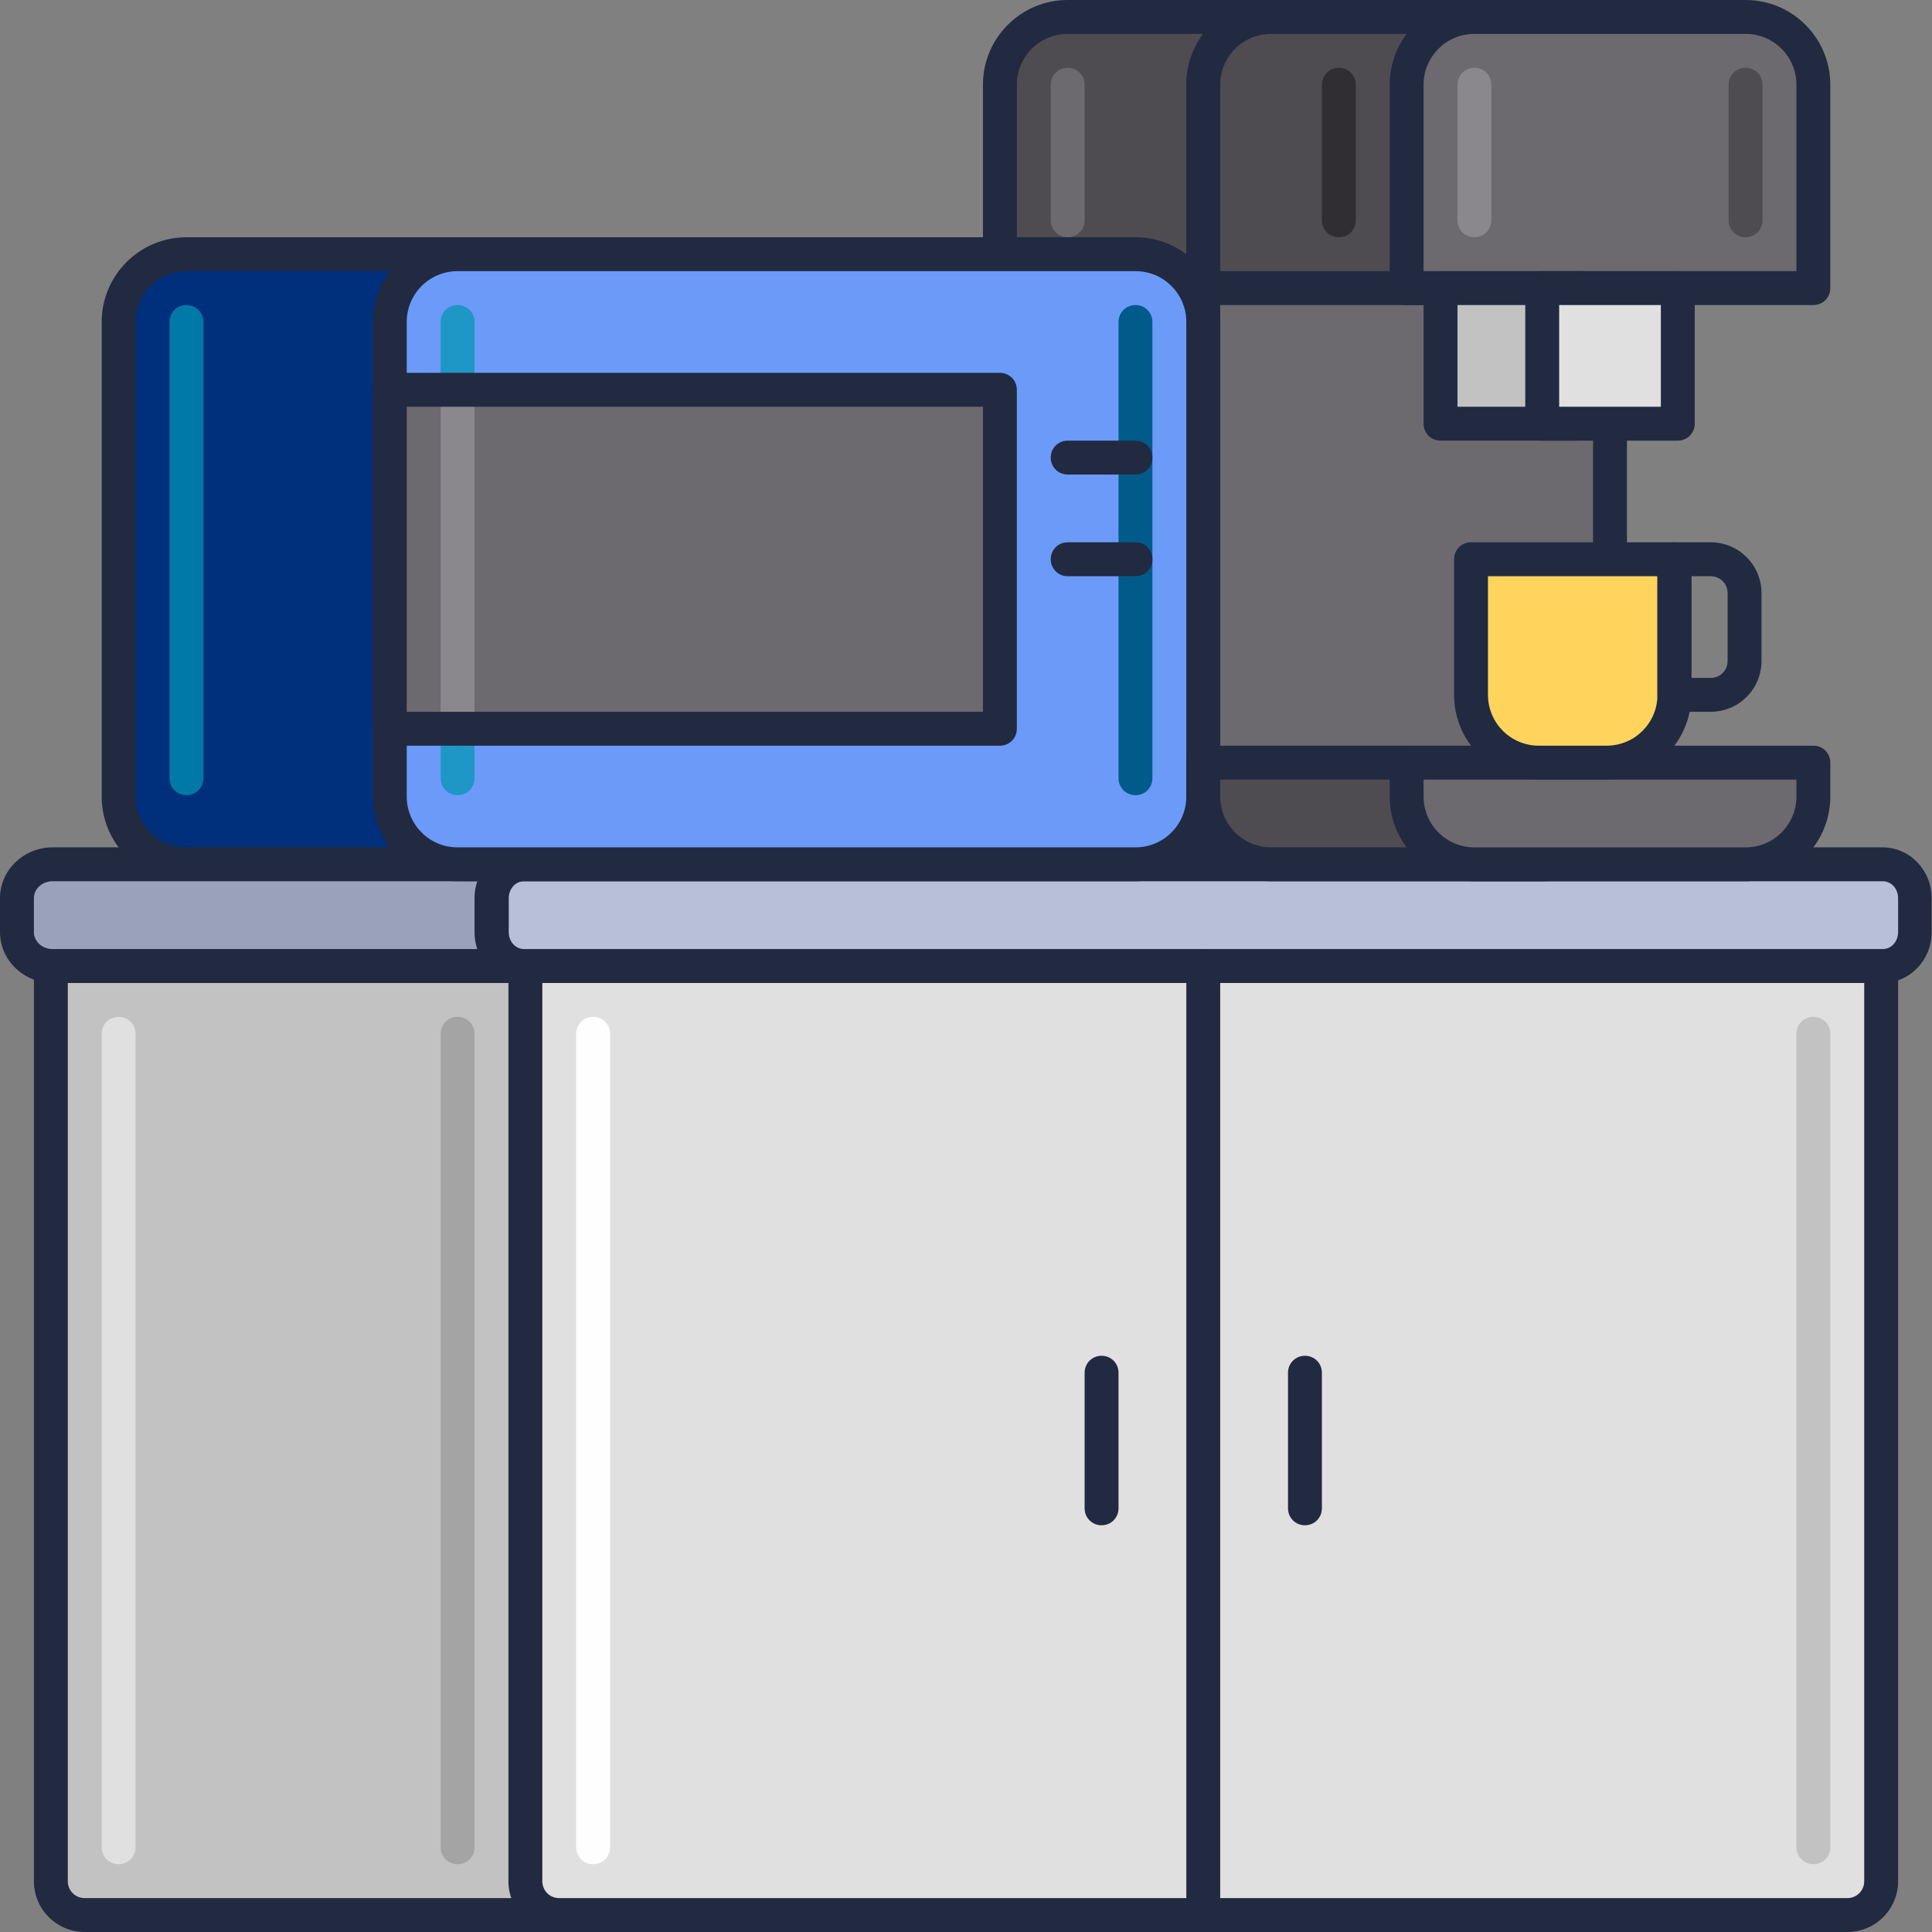
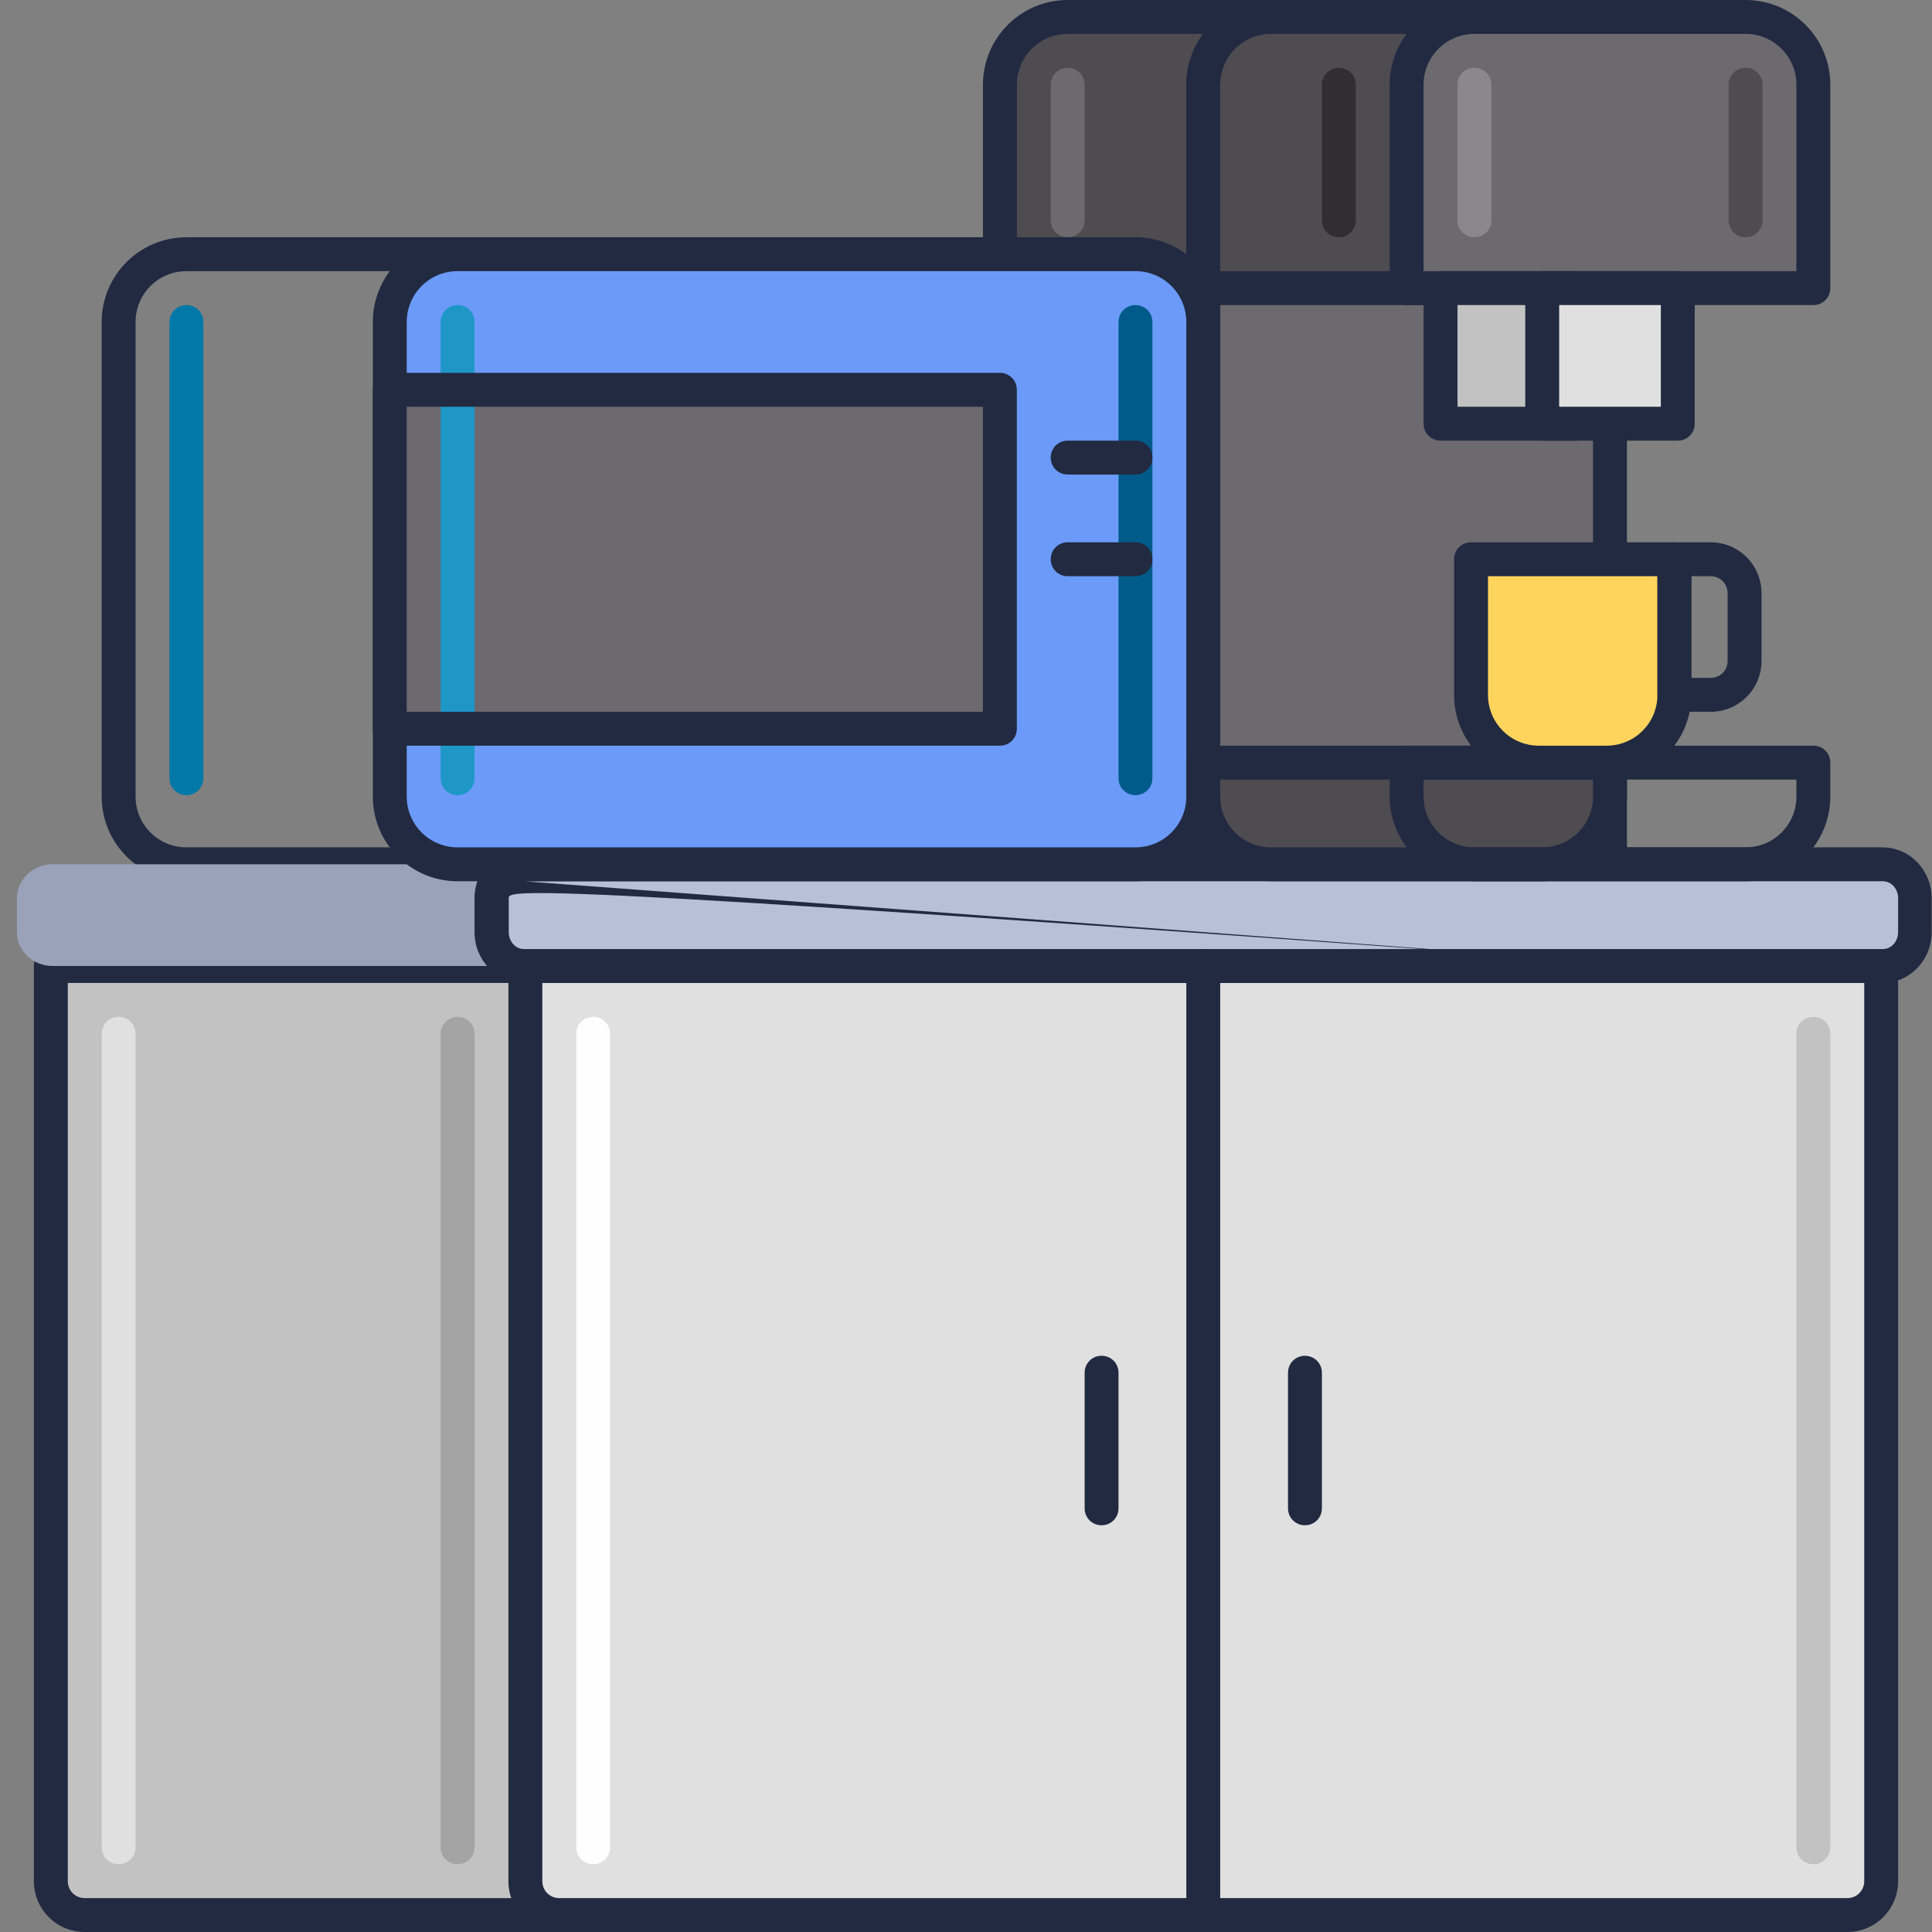
<svg xmlns="http://www.w3.org/2000/svg" width="109" height="109" viewBox="0 0 109 109" fill="none">
  <rect x="0" y="0" width="109" height="109" fill="#808080" stroke="none" />
  <g clip-path="url(#clip0_299_3117)">
    <path d="M60.237 0.956H75.535C77.638 0.956 79.359 2.677 79.359 4.781V48.763H56.412V4.781C56.412 2.677 58.133 0.956 60.237 0.956Z" fill="#4E4B51" />
    <path d="M79.36 49.719H56.412C55.877 49.719 55.456 49.299 55.456 48.763V4.781C55.456 2.142 57.598 0 60.237 0H75.535C78.174 0 80.316 2.142 80.316 4.781V48.763C80.316 49.299 79.895 49.719 79.36 49.719ZM57.368 47.807H78.403V4.781C78.403 3.194 77.122 1.912 75.535 1.912H60.237C58.65 1.912 57.368 3.194 57.368 4.781V47.807Z" fill="#212A41" />
    <path d="M71.71 0.956H87.009C89.112 0.956 90.833 2.677 90.833 4.781V48.763H67.886V4.781C67.886 2.677 69.607 0.956 71.71 0.956Z" fill="#6C696F" />
    <path d="M90.833 49.719H67.886C67.351 49.719 66.93 49.299 66.93 48.763V4.781C66.93 2.142 69.072 0 71.711 0H87.009C89.648 0 91.79 2.142 91.79 4.781V48.763C91.79 49.299 91.369 49.719 90.833 49.719ZM68.842 47.807H89.877V4.781C89.877 3.194 88.596 1.912 87.009 1.912H71.711C70.123 1.912 68.842 3.194 68.842 4.781V47.807Z" fill="#212A41" />
-     <path d="M48.763 14.342H10.517C8.405 14.342 6.693 16.055 6.693 18.167V44.939C6.693 47.051 8.405 48.763 10.517 48.763H48.763C50.875 48.763 52.588 47.051 52.588 44.939V18.167C52.588 16.055 50.875 14.342 48.763 14.342Z" fill="#00307C" />
    <path d="M48.763 49.719H10.518C7.879 49.719 5.737 47.578 5.737 44.939V18.167C5.737 15.528 7.879 13.386 10.518 13.386H48.763C51.402 13.386 53.544 15.528 53.544 18.167V44.939C53.544 47.578 51.402 49.719 48.763 49.719ZM10.518 15.298C8.93 15.298 7.649 16.579 7.649 18.167V44.939C7.649 46.526 8.93 47.807 10.518 47.807H48.763C50.35 47.807 51.632 46.526 51.632 44.939V18.167C51.632 16.579 50.35 15.298 48.763 15.298H10.518Z" fill="#212A41" />
    <path d="M2.868 54.5H79.36V106.132C79.36 107.183 78.499 108.044 77.447 108.044H4.781C3.729 108.044 2.868 107.183 2.868 106.132V54.5Z" fill="#C2C2C2" />
    <path d="M77.448 109H4.781C3.194 109 1.912 107.719 1.912 106.132V54.5C1.912 53.965 2.333 53.544 2.868 53.544H79.36C79.895 53.544 80.316 53.965 80.316 54.5V106.132C80.316 107.719 79.035 109 77.448 109ZM3.825 55.456V106.132C3.825 106.667 4.245 107.088 4.781 107.088H77.448C77.983 107.088 78.404 106.667 78.404 106.132V55.456H3.825Z" fill="#212A41" />
    <path d="M79.264 54.5H2.964C1.855 54.5 0.956 53.639 0.956 52.588V50.675C0.956 49.624 1.855 48.763 2.964 48.763H79.264C80.373 48.763 81.272 49.624 81.272 50.675V52.588C81.272 53.639 80.373 54.5 79.264 54.5Z" fill="#99A2B9" />
-     <path d="M79.264 55.456H2.964C1.339 55.456 0 54.175 0 52.588V50.675C0 49.088 1.339 47.807 2.964 47.807H79.264C80.889 47.807 82.228 49.088 82.228 50.675V52.588C82.228 54.175 80.889 55.456 79.264 55.456ZM2.964 49.719C2.39 49.719 1.912 50.14 1.912 50.675V52.588C1.912 53.123 2.39 53.544 2.964 53.544H79.264C79.838 53.544 80.316 53.123 80.316 52.588V50.675C80.316 50.14 79.838 49.719 79.264 49.719H2.964Z" fill="#212A41" />
    <path d="M29.64 54.5H106.132V106.132C106.132 107.183 105.271 108.044 104.219 108.044H31.553C30.501 108.044 29.64 107.183 29.64 106.132V54.5Z" fill="#E0E0E0" />
    <path d="M104.219 109H31.553C29.966 109 28.684 107.719 28.684 106.132V54.5C28.684 53.965 29.105 53.544 29.64 53.544H106.132C106.667 53.544 107.088 53.965 107.088 54.5V106.132C107.088 107.719 105.807 109 104.219 109ZM30.597 55.456V106.132C30.597 106.667 31.017 107.088 31.553 107.088H104.219C104.755 107.088 105.176 106.667 105.176 106.132V55.456H30.597Z" fill="#212A41" />
    <path d="M106.227 54.5H29.545C28.531 54.5 27.728 53.639 27.728 52.588V50.675C27.728 49.624 28.55 48.763 29.545 48.763H106.208C107.222 48.763 108.025 49.624 108.025 50.675V52.588C108.025 53.639 107.202 54.5 106.208 54.5H106.227Z" fill="#B7C0D7" />
-     <path d="M106.227 55.456H29.545C28.015 55.456 26.772 54.175 26.772 52.588V50.675C26.772 49.088 28.015 47.807 29.545 47.807H106.208C107.738 47.807 108.981 49.088 108.981 50.675V52.588C108.981 54.175 107.738 55.456 106.208 55.456H106.227ZM29.564 49.719C29.086 49.719 28.703 50.14 28.703 50.675V52.588C28.703 53.123 29.086 53.544 29.564 53.544H106.227C106.705 53.544 107.088 53.123 107.088 52.588V50.675C107.088 50.14 106.705 49.719 106.227 49.719H29.545H29.564Z" fill="#212A41" />
+     <path d="M106.227 55.456H29.545C28.015 55.456 26.772 54.175 26.772 52.588V50.675C26.772 49.088 28.015 47.807 29.545 47.807H106.208C107.738 47.807 108.981 49.088 108.981 50.675V52.588C108.981 54.175 107.738 55.456 106.208 55.456H106.227ZC29.086 49.719 28.703 50.14 28.703 50.675V52.588C28.703 53.123 29.086 53.544 29.564 53.544H106.227C106.705 53.544 107.088 53.123 107.088 52.588V50.675C107.088 50.14 106.705 49.719 106.227 49.719H29.545H29.564Z" fill="#212A41" />
    <path d="M102.307 105.175C101.772 105.175 101.351 104.755 101.351 104.219V58.325C101.351 57.789 101.772 57.368 102.307 57.368C102.842 57.368 103.263 57.789 103.263 58.325V104.219C103.263 104.755 102.842 105.175 102.307 105.175Z" fill="#C2C2C2" />
    <path d="M33.465 105.175C32.929 105.175 32.509 104.755 32.509 104.219V58.325C32.509 57.789 32.929 57.368 33.465 57.368C34 57.368 34.421 57.789 34.421 58.325V104.219C34.421 104.755 34 105.175 33.465 105.175Z" fill="#FEFEFE" />
    <path d="M6.693 105.175C6.158 105.175 5.737 104.755 5.737 104.219V58.325C5.737 57.789 6.158 57.368 6.693 57.368C7.228 57.368 7.649 57.789 7.649 58.325V104.219C7.649 104.755 7.228 105.175 6.693 105.175Z" fill="#E0E0E0" />
    <path d="M25.816 105.175C25.28 105.175 24.86 104.755 24.86 104.219V58.325C24.86 57.789 25.28 57.368 25.816 57.368C26.351 57.368 26.772 57.789 26.772 58.325V104.219C26.772 104.755 26.351 105.175 25.816 105.175Z" fill="#A4A4A4" />
    <path d="M64.061 14.342H25.816C23.703 14.342 21.991 16.055 21.991 18.167V44.939C21.991 47.051 23.703 48.763 25.816 48.763H64.061C66.174 48.763 67.886 47.051 67.886 44.939V18.167C67.886 16.055 66.174 14.342 64.061 14.342Z" fill="#6B9AF9" />
    <path d="M64.061 49.719H25.816C23.177 49.719 21.035 47.578 21.035 44.939V18.167C21.035 15.528 23.177 13.386 25.816 13.386H64.061C66.7 13.386 68.842 15.528 68.842 18.167V44.939C68.842 47.578 66.7 49.719 64.061 49.719ZM25.816 15.298C24.229 15.298 22.947 16.579 22.947 18.167V44.939C22.947 46.526 24.229 47.807 25.816 47.807H64.061C65.649 47.807 66.93 46.526 66.93 44.939V18.167C66.93 16.579 65.649 15.298 64.061 15.298H25.816Z" fill="#212A41" />
    <path d="M56.412 21.991H21.991V41.114H56.412V21.991Z" fill="#6C696F" />
    <path d="M67.886 109C67.351 109 66.93 108.579 66.93 108.044V54.5C66.93 53.965 67.351 53.544 67.886 53.544C68.421 53.544 68.842 53.965 68.842 54.5V108.044C68.842 108.579 68.421 109 67.886 109Z" fill="#212A41" />
    <path d="M62.149 86.053C61.614 86.053 61.193 85.632 61.193 85.097V77.447C61.193 76.912 61.614 76.491 62.149 76.491C62.684 76.491 63.105 76.912 63.105 77.447V85.097C63.105 85.632 62.684 86.053 62.149 86.053Z" fill="#212A41" />
    <path d="M73.623 86.053C73.087 86.053 72.667 85.632 72.667 85.097V77.447C72.667 76.912 73.087 76.491 73.623 76.491C74.158 76.491 74.579 76.912 74.579 77.447V85.097C74.579 85.632 74.158 86.053 73.623 86.053Z" fill="#212A41" />
    <path d="M71.71 0.956H87.009C89.112 0.956 90.833 2.677 90.833 4.781V16.254H67.886V4.781C67.886 2.677 69.607 0.956 71.71 0.956Z" fill="#4E4B51" />
    <path d="M90.833 17.21H67.886C67.351 17.21 66.93 16.79 66.93 16.254V4.781C66.93 2.142 69.072 0 71.711 0H87.009C89.648 0 91.79 2.142 91.79 4.781V16.254C91.79 16.79 91.369 17.21 90.833 17.21ZM68.842 15.298H89.877V4.781C89.877 3.194 88.596 1.912 87.009 1.912H71.711C70.123 1.912 68.842 3.194 68.842 4.781V15.298Z" fill="#212A41" />
    <path d="M83.184 0.956H98.482C100.586 0.956 102.307 2.677 102.307 4.781V16.254H79.36V4.781C79.36 2.677 81.081 0.956 83.184 0.956Z" fill="#6C696F" />
    <path d="M102.307 17.21H79.36C78.824 17.21 78.404 16.79 78.404 16.254V4.781C78.404 2.142 80.545 0 83.184 0H98.483C101.121 0 103.263 2.142 103.263 4.781V16.254C103.263 16.79 102.843 17.21 102.307 17.21ZM80.316 15.298H101.351V4.781C101.351 3.194 100.07 1.912 98.483 1.912H83.184C81.597 1.912 80.316 3.194 80.316 4.781V15.298Z" fill="#212A41" />
    <path d="M67.886 43.026H90.833V44.939C90.833 47.042 89.112 48.763 87.009 48.763H71.71C69.607 48.763 67.886 47.042 67.886 44.939V43.026Z" fill="#4E4B51" />
    <path d="M87.009 49.719H71.711C69.072 49.719 66.93 47.578 66.93 44.939V43.026C66.93 42.491 67.351 42.07 67.886 42.07H90.833C91.369 42.07 91.79 42.491 91.79 43.026V44.939C91.79 47.578 89.648 49.719 87.009 49.719ZM68.842 43.983V44.939C68.842 46.526 70.123 47.807 71.711 47.807H87.009C88.596 47.807 89.877 46.526 89.877 44.939V43.983H68.842Z" fill="#212A41" />
-     <path d="M79.36 43.026H102.307V44.939C102.307 47.042 100.586 48.763 98.482 48.763H83.184C81.081 48.763 79.36 47.042 79.36 44.939V43.026Z" fill="#6C696F" />
    <path d="M98.483 49.719H83.184C80.545 49.719 78.404 47.578 78.404 44.939V43.026C78.404 42.491 78.824 42.07 79.36 42.07H102.307C102.843 42.07 103.263 42.491 103.263 43.026V44.939C103.263 47.578 101.121 49.719 98.483 49.719ZM80.316 43.983V44.939C80.316 46.526 81.597 47.807 83.184 47.807H98.483C100.07 47.807 101.351 46.526 101.351 44.939V43.983H80.316Z" fill="#212A41" />
    <path d="M88.921 16.254H81.272V23.904H88.921V16.254Z" fill="#C2C2C2" />
    <path d="M88.921 24.86H81.272C80.737 24.86 80.316 24.439 80.316 23.904V16.254C80.316 15.719 80.737 15.298 81.272 15.298H88.921C89.457 15.298 89.877 15.719 89.877 16.254V23.904C89.877 24.439 89.457 24.86 88.921 24.86ZM82.228 22.947H87.965V17.21H82.228V22.947Z" fill="#212A41" />
    <path d="M94.658 16.254H87.009V23.904H94.658V16.254Z" fill="#E0E0E0" />
    <path d="M94.658 24.86H87.009C86.473 24.86 86.053 24.439 86.053 23.904V16.254C86.053 15.719 86.473 15.298 87.009 15.298H94.658C95.193 15.298 95.614 15.719 95.614 16.254V23.904C95.614 24.439 95.193 24.86 94.658 24.86ZM87.965 22.947H93.702V17.21H87.965V22.947Z" fill="#212A41" />
    <path d="M82.993 31.553H94.467V39.202C94.467 41.305 92.746 43.026 90.642 43.026H86.817C84.714 43.026 82.993 41.305 82.993 39.202V31.553Z" fill="#FFD45C" />
    <path d="M90.642 43.982H86.818C84.179 43.982 82.037 41.841 82.037 39.202V31.553C82.037 31.017 82.458 30.596 82.993 30.596H94.467C95.002 30.596 95.423 31.017 95.423 31.553V39.202C95.423 41.841 93.281 43.982 90.642 43.982ZM83.949 32.509V39.202C83.949 40.789 85.23 42.07 86.818 42.07H90.642C92.229 42.07 93.51 40.789 93.51 39.202V32.509H83.949Z" fill="#212A41" />
    <path d="M96.513 40.158H94.467C93.931 40.158 93.51 39.737 93.51 39.202V31.553C93.51 31.017 93.931 30.596 94.467 30.596H96.513C98.1 30.596 99.381 31.878 99.381 33.465V37.289C99.381 38.877 98.1 40.158 96.513 40.158ZM95.423 38.246H96.513C97.048 38.246 97.469 37.825 97.469 37.289V33.465C97.469 32.929 97.048 32.509 96.513 32.509H95.423V38.246Z" fill="#212A41" />
    <path d="M98.483 13.386C97.947 13.386 97.526 12.965 97.526 12.43V4.781C97.526 4.245 97.947 3.825 98.483 3.825C99.018 3.825 99.439 4.245 99.439 4.781V12.43C99.439 12.965 99.018 13.386 98.483 13.386Z" fill="#4E4B51" />
    <path d="M83.184 13.386C82.649 13.386 82.228 12.965 82.228 12.43V4.781C82.228 4.245 82.649 3.825 83.184 3.825C83.72 3.825 84.14 4.245 84.14 4.781V12.43C84.14 12.965 83.72 13.386 83.184 13.386Z" fill="#8A878D" />
    <path d="M60.237 13.386C59.702 13.386 59.281 12.965 59.281 12.43V4.781C59.281 4.245 59.702 3.825 60.237 3.825C60.772 3.825 61.193 4.245 61.193 4.781V12.43C61.193 12.965 60.772 13.386 60.237 13.386Z" fill="#6C696F" />
    <path d="M75.535 13.386C75 13.386 74.579 12.965 74.579 12.43V4.781C74.579 4.245 75 3.825 75.535 3.825C76.07 3.825 76.491 4.245 76.491 4.781V12.43C76.491 12.965 76.07 13.386 75.535 13.386Z" fill="#302D33" />
    <path d="M64.061 44.862C63.526 44.862 63.105 44.441 63.105 43.906V18.167C63.105 17.631 63.526 17.211 64.061 17.211C64.597 17.211 65.017 17.631 65.017 18.167V43.906C65.017 44.441 64.597 44.862 64.061 44.862Z" fill="#005B8A" />
    <path d="M25.816 44.862C25.28 44.862 24.86 44.441 24.86 43.906V18.167C24.86 17.631 25.28 17.211 25.816 17.211C26.351 17.211 26.772 17.631 26.772 18.167V43.906C26.772 44.441 26.351 44.862 25.816 44.862Z" fill="#1E97C6" />
    <path d="M10.518 44.862C9.982 44.862 9.562 44.441 9.562 43.906V18.167C9.562 17.631 9.982 17.211 10.518 17.211C11.053 17.211 11.474 17.631 11.474 18.167V43.906C11.474 44.441 11.053 44.862 10.518 44.862Z" fill="#0079A8" />
-     <path d="M25.816 42.07C25.28 42.07 24.86 41.649 24.86 41.114V21.991C24.86 21.456 25.28 21.035 25.816 21.035C26.351 21.035 26.772 21.456 26.772 21.991V41.114C26.772 41.649 26.351 42.07 25.816 42.07Z" fill="#8A878D" />
    <path d="M56.412 42.07H21.991C21.456 42.07 21.035 41.649 21.035 41.114V21.991C21.035 21.456 21.456 21.035 21.991 21.035H56.412C56.948 21.035 57.368 21.456 57.368 21.991V41.114C57.368 41.649 56.948 42.07 56.412 42.07ZM22.947 40.158H55.456V22.947H22.947V40.158Z" fill="#212A41" />
    <path d="M64.061 26.772H60.237C59.702 26.772 59.281 26.351 59.281 25.816C59.281 25.28 59.702 24.86 60.237 24.86H64.061C64.597 24.86 65.018 25.28 65.018 25.816C65.018 26.351 64.597 26.772 64.061 26.772Z" fill="#212A41" />
    <path d="M64.061 32.509H60.237C59.702 32.509 59.281 32.088 59.281 31.553C59.281 31.017 59.702 30.596 60.237 30.596H64.061C64.597 30.596 65.018 31.017 65.018 31.553C65.018 32.088 64.597 32.509 64.061 32.509Z" fill="#212A41" />
  </g>
  <defs>
    <clipPath id="clip0_299_3117">
      <rect width="109" height="109" fill="white" />
    </clipPath>
  </defs>
</svg>